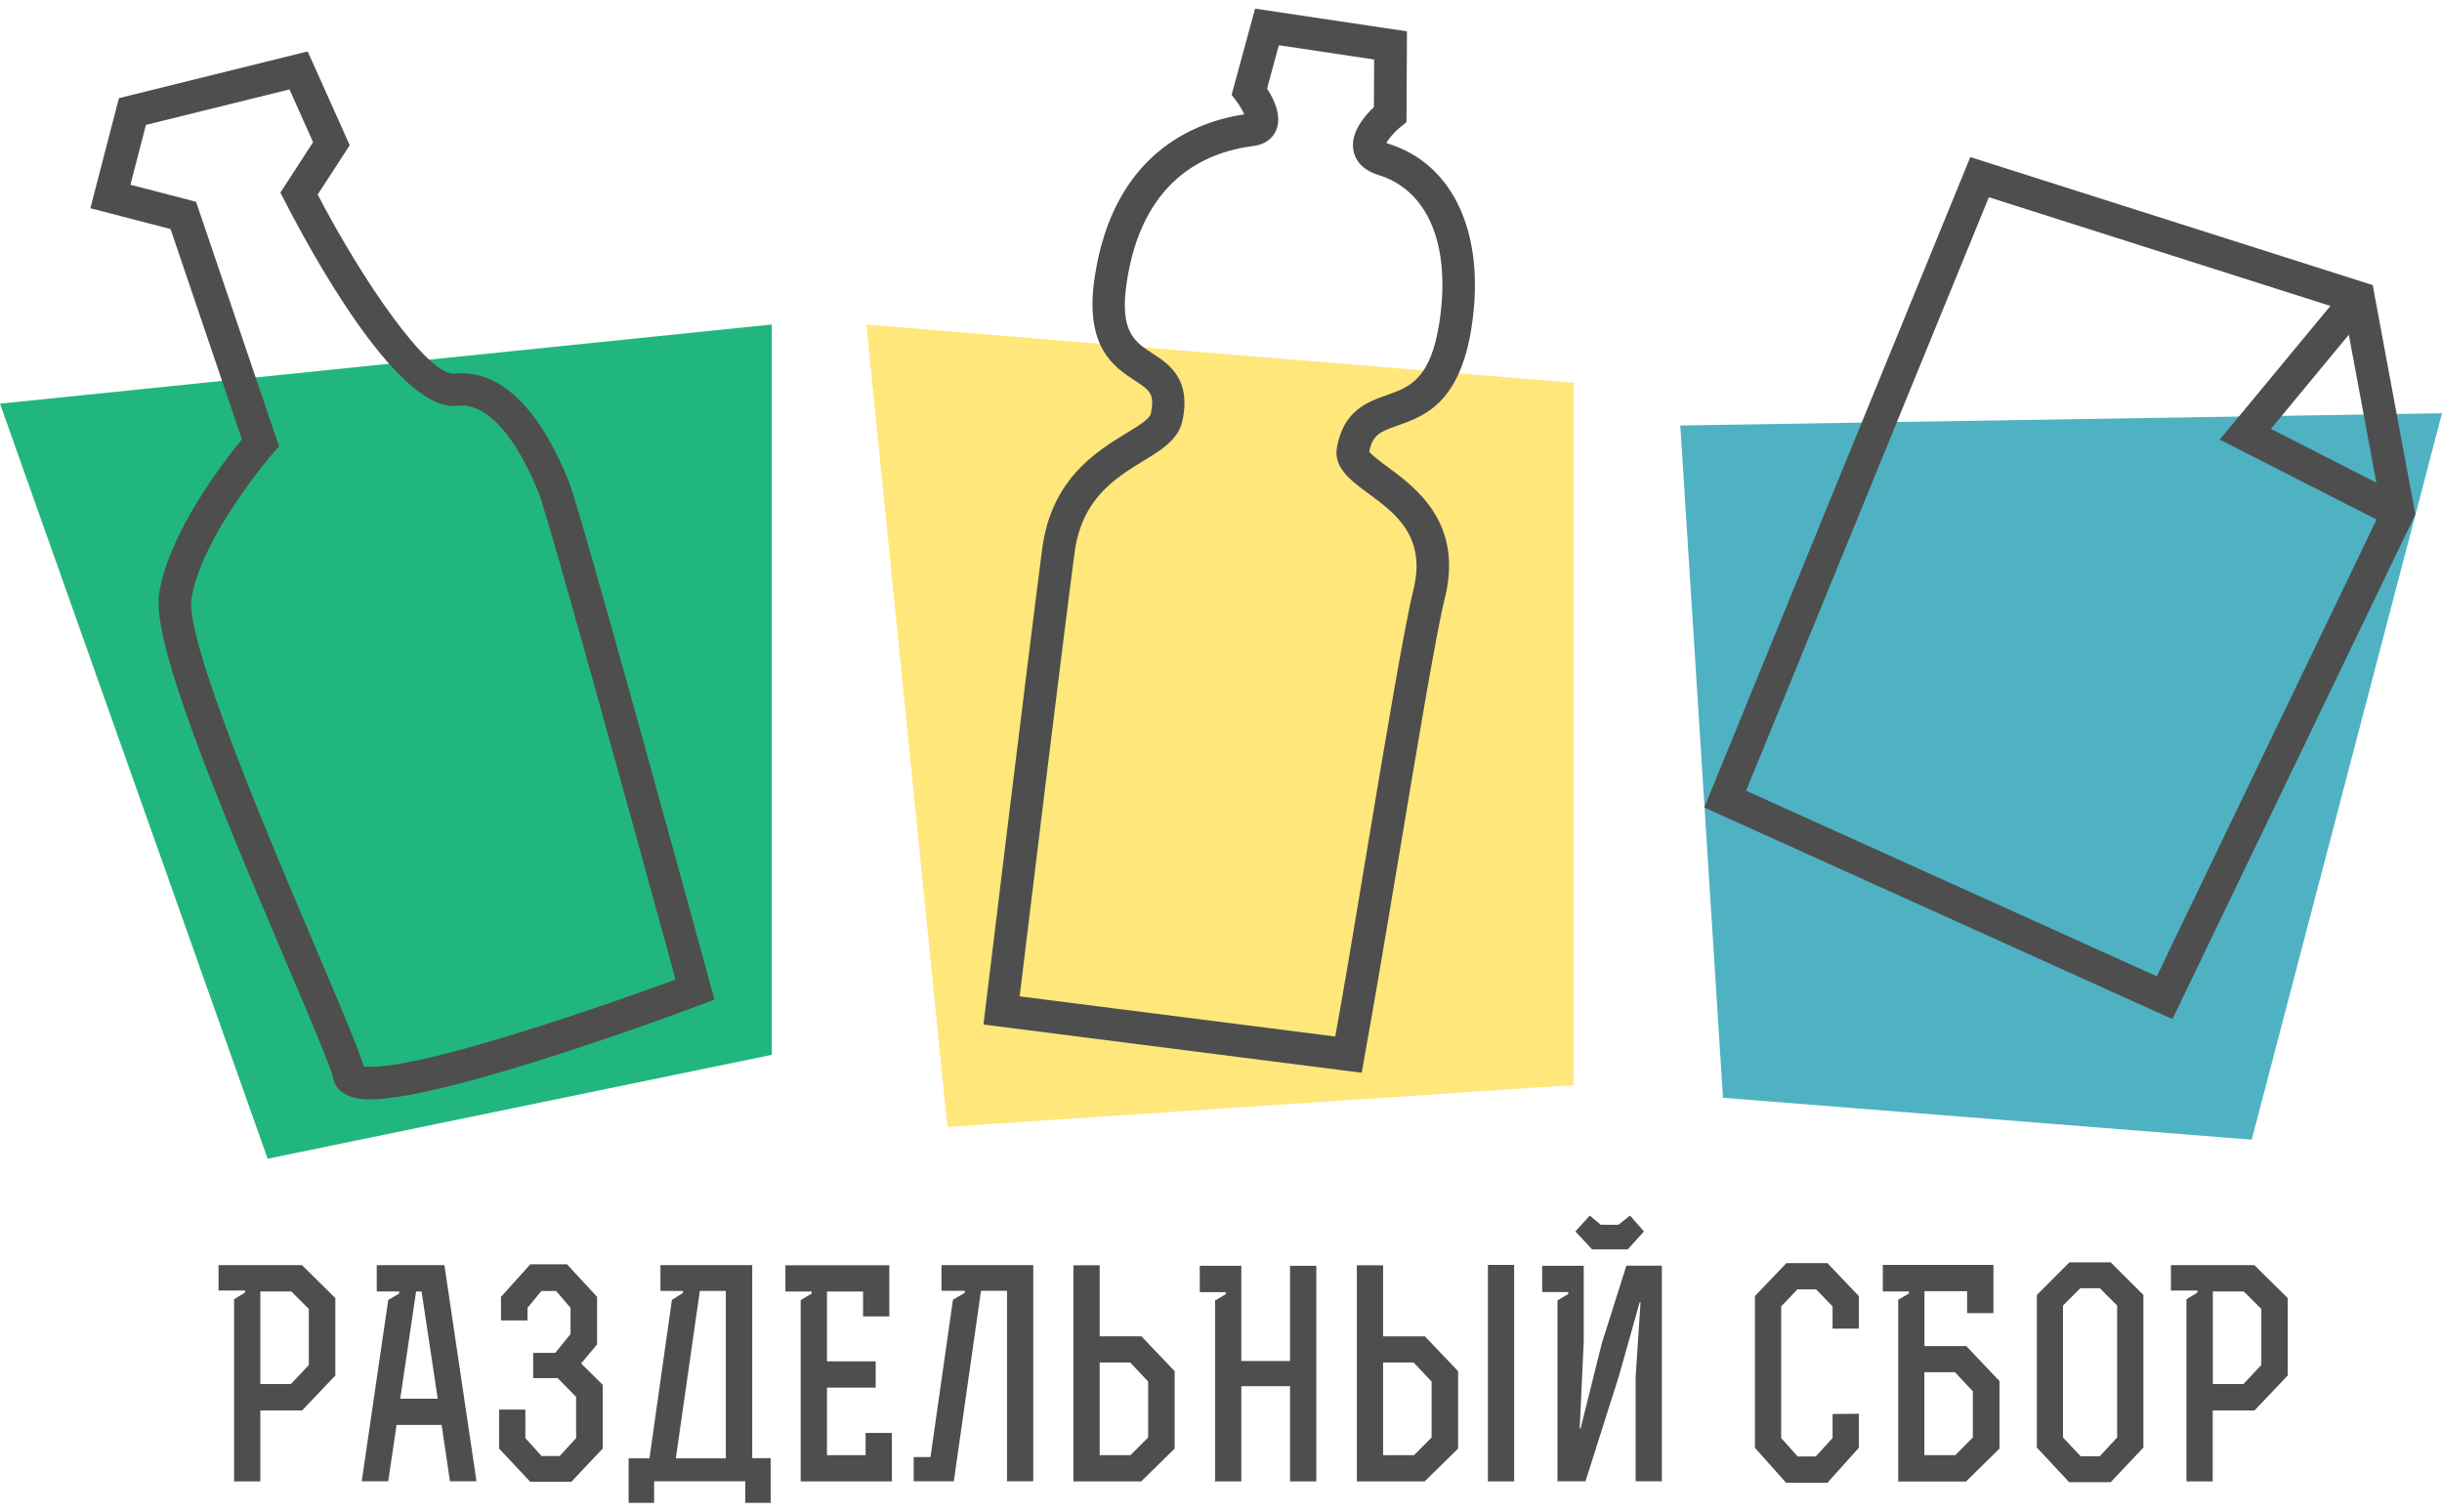
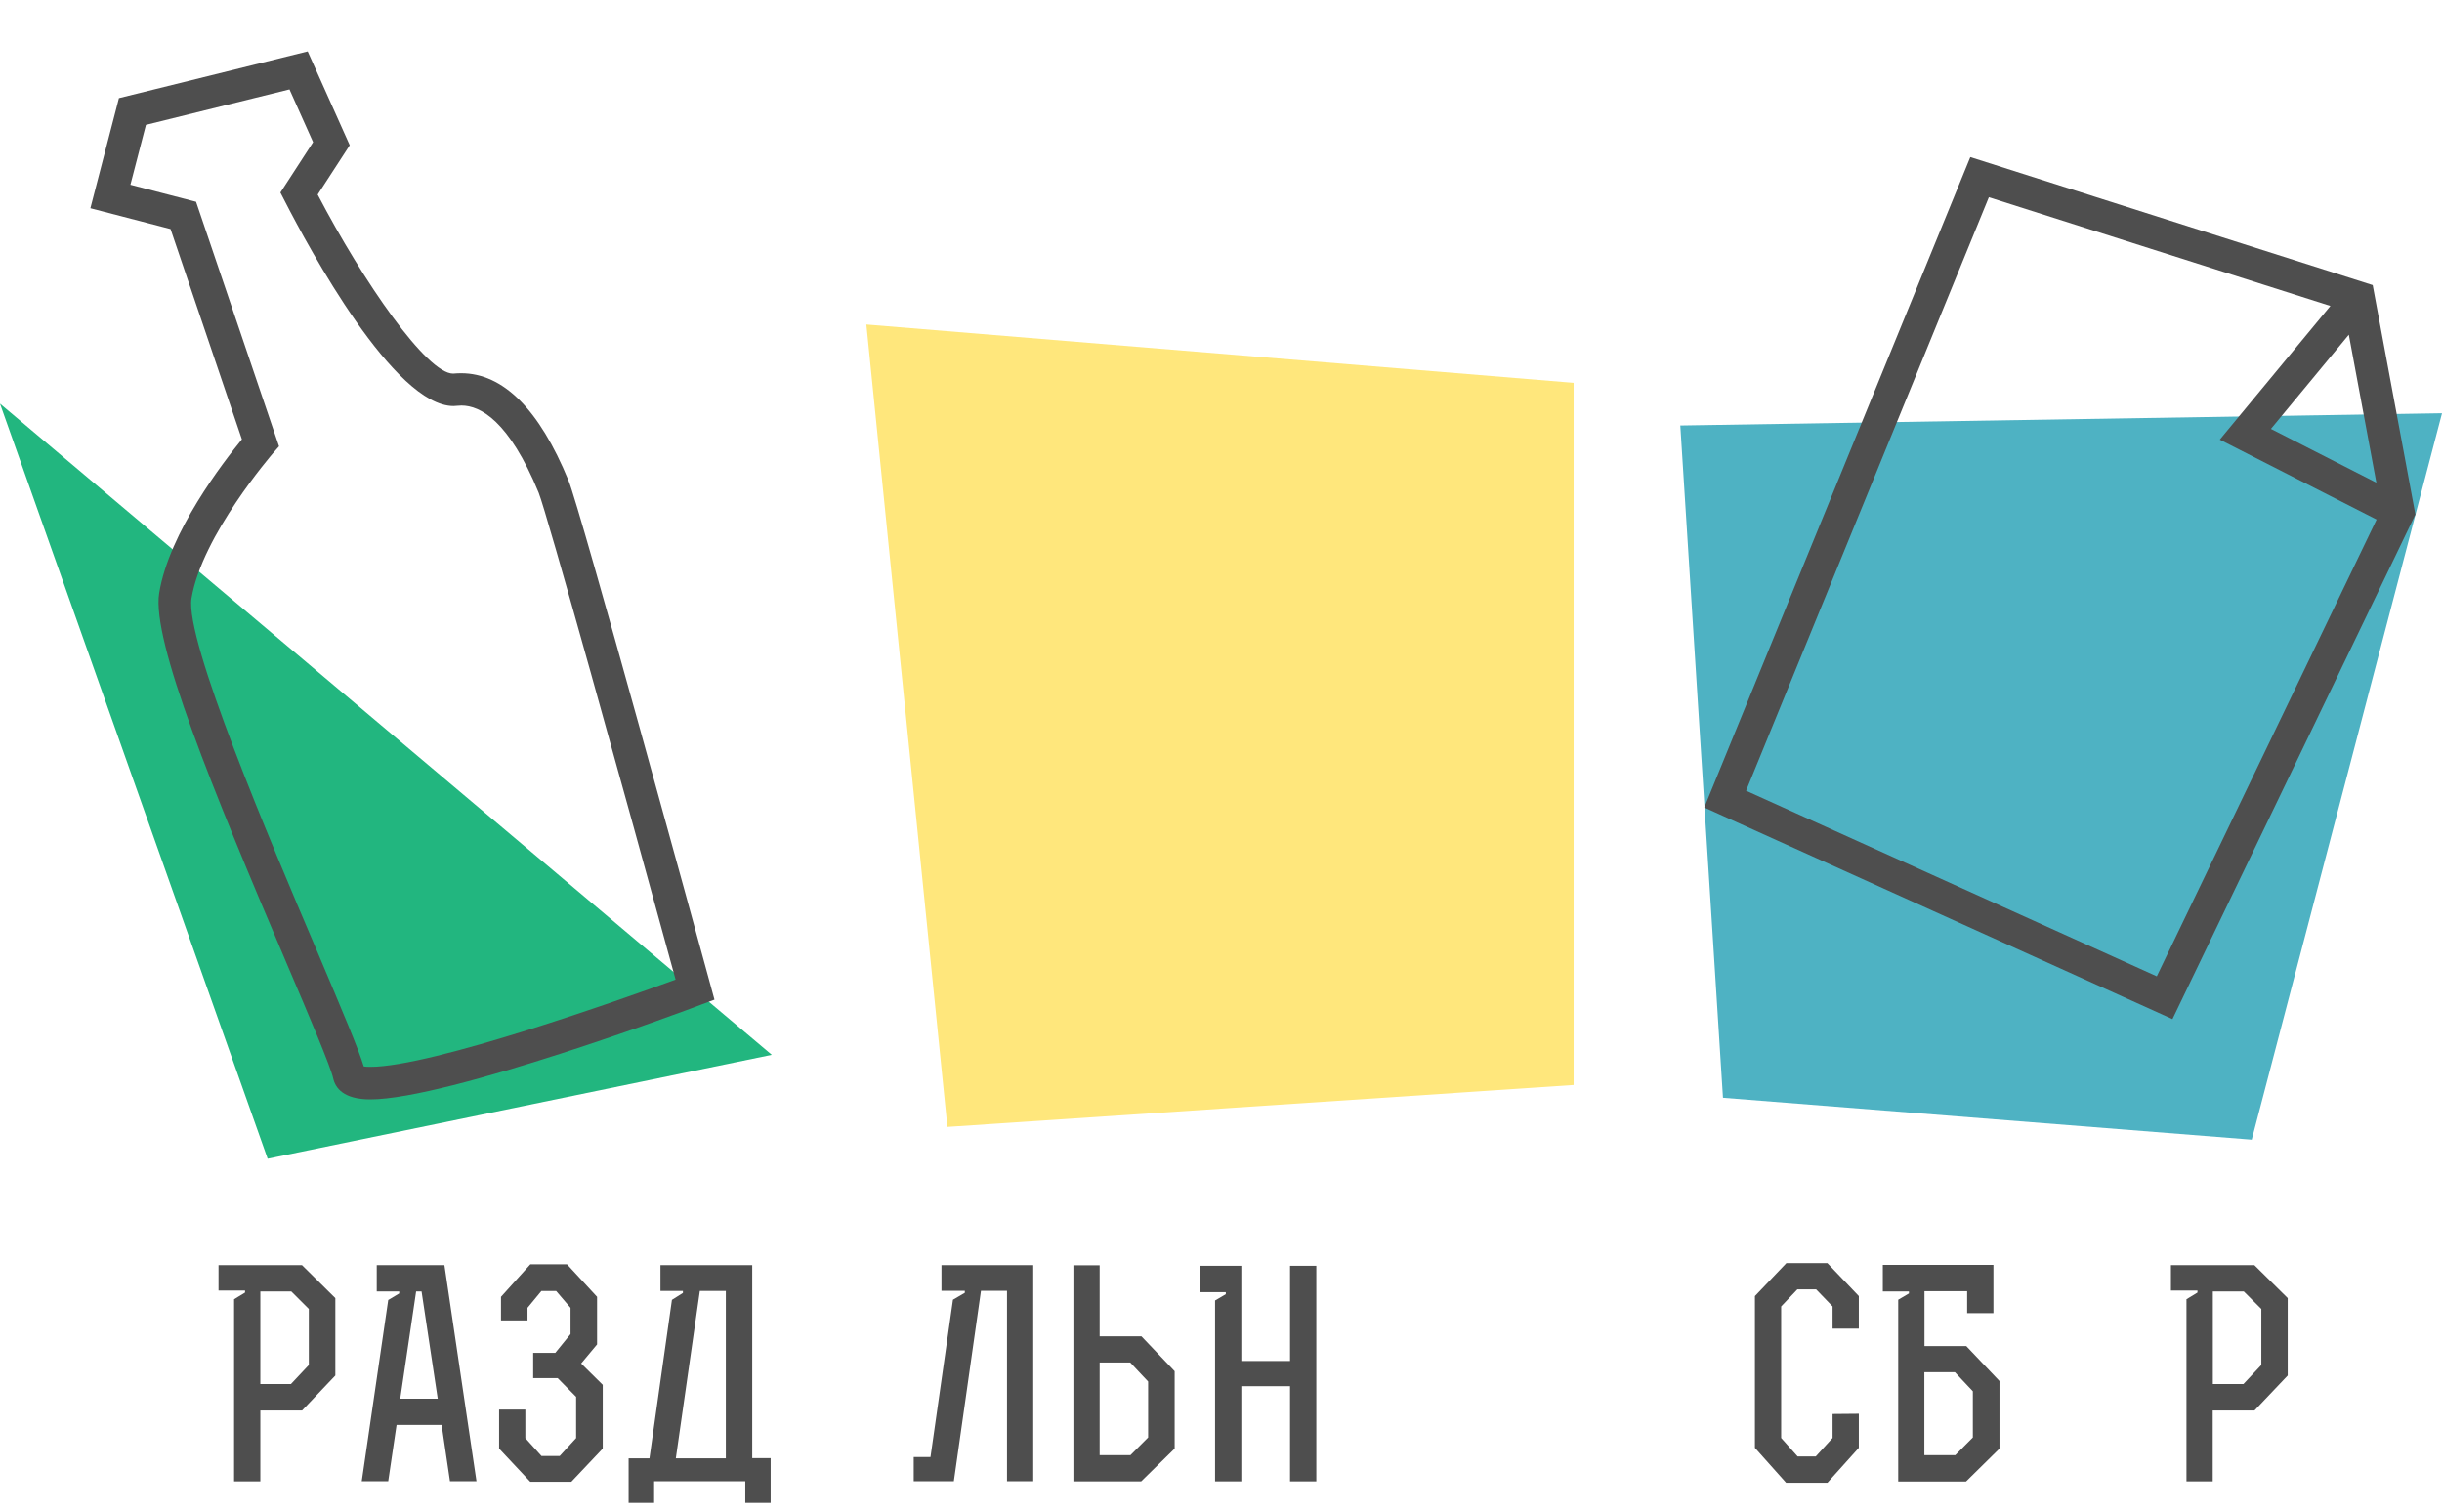
<svg xmlns="http://www.w3.org/2000/svg" width="84" height="52" viewBox="0 0 84 52" fill="none">
-   <path d="M0 13.886L9.207 39.86L26.548 36.286V11.163L0 13.886Z" fill="#22B67F" />
+   <path d="M0 13.886L9.207 39.86L26.548 36.286L0 13.886Z" fill="#22B67F" />
  <path d="M29.801 11.163L32.589 38.766L54.13 37.324V13.169L29.801 11.163Z" fill="#FFE77C" />
  <path d="M57.799 14.637L84 14.216L77.455 39.205L59.267 37.763L57.799 14.637Z" fill="#4EB2C3" />
  <path d="M12.738 37.819C11.813 37.819 11.535 37.424 11.461 37.094C11.374 36.694 10.636 34.957 9.85 33.116C7.3 27.127 5.211 22.033 5.476 20.4C5.819 18.306 7.687 15.887 8.321 15.114L5.867 7.879L3.109 7.163L4.091 3.376L10.584 1.769L12.03 4.996L10.927 6.694C12.503 9.712 14.683 12.852 15.586 12.852C15.691 12.843 15.778 12.839 15.86 12.839C17.306 12.839 18.548 14.076 19.552 16.521C19.964 17.52 23.986 32.225 24.442 33.897L24.576 34.388L24.099 34.566C23.755 34.705 15.404 37.819 12.738 37.819ZM12.512 36.685C12.564 36.694 12.633 36.699 12.738 36.699C14.861 36.699 21.41 34.366 23.239 33.698C21.449 27.157 18.809 17.638 18.527 16.943C17.51 14.472 16.52 13.951 15.873 13.951C15.825 13.951 15.782 13.955 15.734 13.959C15.691 13.964 15.643 13.968 15.6 13.968C13.563 13.968 10.64 8.565 9.793 6.911L9.645 6.624L10.77 4.891L9.958 3.076L5.02 4.296L4.486 6.355L6.744 6.941L9.598 15.353L9.385 15.597C9.363 15.627 6.949 18.415 6.588 20.578C6.349 22.02 9.302 28.951 10.887 32.673C11.808 34.848 12.338 36.103 12.512 36.685Z" fill="#4E4E4E" />
-   <path d="M46.842 36.903L33.831 35.244L33.896 34.692C33.909 34.571 35.36 22.636 35.85 18.875C36.167 16.478 37.714 15.531 38.738 14.906C39.099 14.689 39.542 14.415 39.581 14.246C39.733 13.547 39.555 13.43 39.029 13.086C38.339 12.635 37.292 11.953 37.653 9.551C38.287 5.291 41.071 4.197 42.799 3.932C42.738 3.797 42.638 3.619 42.534 3.484L42.365 3.263L43.172 0.297L48.397 1.078L48.38 4.205L48.171 4.37C47.971 4.535 47.759 4.778 47.689 4.922C47.706 4.93 47.728 4.935 47.754 4.944C49.999 5.638 51.103 8.044 50.625 11.215C50.225 13.877 48.988 14.315 48.08 14.637C47.494 14.845 47.216 14.941 47.099 15.536C47.181 15.657 47.489 15.883 47.719 16.053C48.701 16.778 50.343 17.985 49.7 20.573C49.404 21.755 48.757 25.642 48.128 29.403C47.698 31.969 47.255 34.618 46.933 36.373L46.842 36.903ZM35.073 34.275L45.93 35.656C46.243 33.932 46.642 31.544 47.025 29.229C47.685 25.273 48.31 21.538 48.614 20.313C49.079 18.454 48.002 17.659 47.055 16.965C46.469 16.535 45.865 16.087 45.987 15.393C46.217 14.116 47.042 13.825 47.706 13.59C48.484 13.317 49.218 13.056 49.517 11.058C49.908 8.431 49.127 6.55 47.42 6.021C46.803 5.829 46.608 5.46 46.556 5.178C46.438 4.574 46.929 3.997 47.259 3.684L47.268 2.047L43.989 1.556L43.585 3.046C43.824 3.415 44.102 3.997 43.898 4.479C43.824 4.653 43.624 4.957 43.12 5.022C41.418 5.234 39.277 6.22 38.756 9.721C38.504 11.414 39.029 11.758 39.637 12.153C40.206 12.522 40.984 13.03 40.671 14.485C40.532 15.119 39.946 15.484 39.32 15.861C38.378 16.439 37.205 17.151 36.962 19.019C36.528 22.311 35.364 31.874 35.073 34.275Z" fill="#4E4E4E" />
  <path d="M81.616 9.807L67.775 5.404L58.624 27.778L74.728 35.057L83.084 17.698L81.616 9.807ZM81.742 16.604L78.115 14.754L80.795 11.514L81.742 16.604ZM74.189 33.585L60.062 27.201L68.413 6.785L80.161 10.524L76.356 15.123L81.75 17.872L74.189 33.585Z" fill="#4E4E4E" />
  <path d="M11.535 44.655V47.317L10.392 48.52H8.955V50.961H8.052V44.694L8.429 44.464V44.394H7.517V43.521H10.388L11.535 44.655ZM10.006 47.612L10.623 46.956V45.028L10.019 44.425H8.955V47.612H10.006Z" fill="#4E4E4E" />
  <path d="M12.955 43.521H15.287L16.39 50.956H15.478L15.191 49.019H13.641L13.354 50.956H12.443L13.354 44.72L13.732 44.494V44.425H12.959V43.521H12.955ZM14.501 44.425H14.314L13.767 48.116H15.057L14.501 44.425Z" fill="#4E4E4E" />
  <path d="M18.344 46.539H19.1L19.625 45.892V44.989L19.131 44.411H18.622L18.145 44.989V45.423H17.233V44.611L18.244 43.491H19.504L20.538 44.611V46.248L19.99 46.904L20.733 47.638V49.831L19.652 50.974H18.24L17.168 49.831V48.489H18.071V49.471L18.627 50.087H19.252L19.817 49.471V48.051L19.183 47.408H18.34V46.539H18.344Z" fill="#4E4E4E" />
  <path d="M21.623 51.703V50.166H22.34L23.113 44.715L23.491 44.477V44.407H22.718V43.521H25.875V50.161H26.509V51.699H25.636V50.956H22.5V51.699H21.623V51.703ZM24.967 44.407H24.073L23.247 50.166H24.967V44.407Z" fill="#4E4E4E" />
-   <path d="M30.122 46.83V47.734H28.446V50.057H29.775V49.293H30.678V50.96H27.542V44.724L27.92 44.498V44.429H27.017V43.525H30.591V45.284H29.688V44.429H28.446V46.83H30.122Z" fill="#4E4E4E" />
  <path d="M32.385 44.407V43.521H35.542V50.956H34.639V44.403H33.744L32.81 50.956H31.43V50.122H32.007L32.78 44.711L33.188 44.472V44.403H32.385V44.407Z" fill="#4E4E4E" />
  <path d="M39.255 50.96H36.923V43.525H37.826V45.97H39.264L40.406 47.169V49.831L39.255 50.96ZM37.826 46.869V50.057H38.886L39.494 49.449V47.525L38.877 46.869H37.826Z" fill="#4E4E4E" />
  <path d="M41.27 43.543H42.699V46.818H44.375V43.543H45.279V50.961H44.375V47.686H42.699V50.961H41.796V44.737L42.165 44.52V44.451H41.27V43.543Z" fill="#4E4E4E" />
-   <path d="M49.005 50.961H46.673V43.526H47.576V45.971H49.014L50.156 47.169V49.831L49.005 50.961ZM47.576 46.87V50.057H48.64L49.244 49.449V47.525L48.627 46.87H47.576ZM51.181 50.961V43.513C51.954 43.513 51.311 43.513 52.084 43.513V50.961H51.181Z" fill="#4E4E4E" />
-   <path d="M53.048 44.446V43.543H54.477V46.153L54.338 49.141H54.369L55.102 46.201L55.945 43.539H57.165V50.956H56.262V47.382L56.431 44.802H56.401L55.697 47.304L54.538 50.956H53.574V44.733L53.943 44.516V44.446H53.048ZM54.191 42.362L54.686 41.815L55.063 42.132H55.671L56.071 41.815L56.549 42.362L55.993 42.978H54.764L54.191 42.362Z" fill="#4E4E4E" />
  <path d="M63.037 44.941L62.472 44.355H61.825L61.269 44.941V49.467L61.834 50.101H62.459L63.037 49.467V48.641L63.94 48.633V49.805L62.859 51.008H61.439L60.366 49.805V44.585L61.447 43.452H62.859L63.94 44.585V45.706H63.037V44.941Z" fill="#4E4E4E" />
  <path d="M64.765 44.416V43.513H68.57V45.171H67.666V44.416H66.198V46.305H67.636L68.778 47.508V49.831L67.627 50.965H65.295V44.711L65.664 44.494V44.425H64.765V44.416ZM66.194 47.208V50.057H67.258L67.862 49.449V47.86L67.245 47.204H66.194V47.208Z" fill="#4E4E4E" />
-   <path d="M73.729 49.797L72.604 50.986H71.175L70.064 49.797V44.546L71.184 43.425H72.604L73.729 44.546V49.797ZM72.826 49.449V44.911L72.231 44.316H71.558L70.963 44.911V49.449L71.571 50.096H72.226L72.826 49.449Z" fill="#4E4E4E" />
  <path d="M78.693 44.655V47.317L77.551 48.52H76.113V50.961H75.21V44.694L75.588 44.464V44.394H74.676V43.521H77.546L78.693 44.655ZM77.168 47.612L77.785 46.956V45.028L77.181 44.425H76.117V47.612H77.168Z" fill="#4E4E4E" />
</svg>